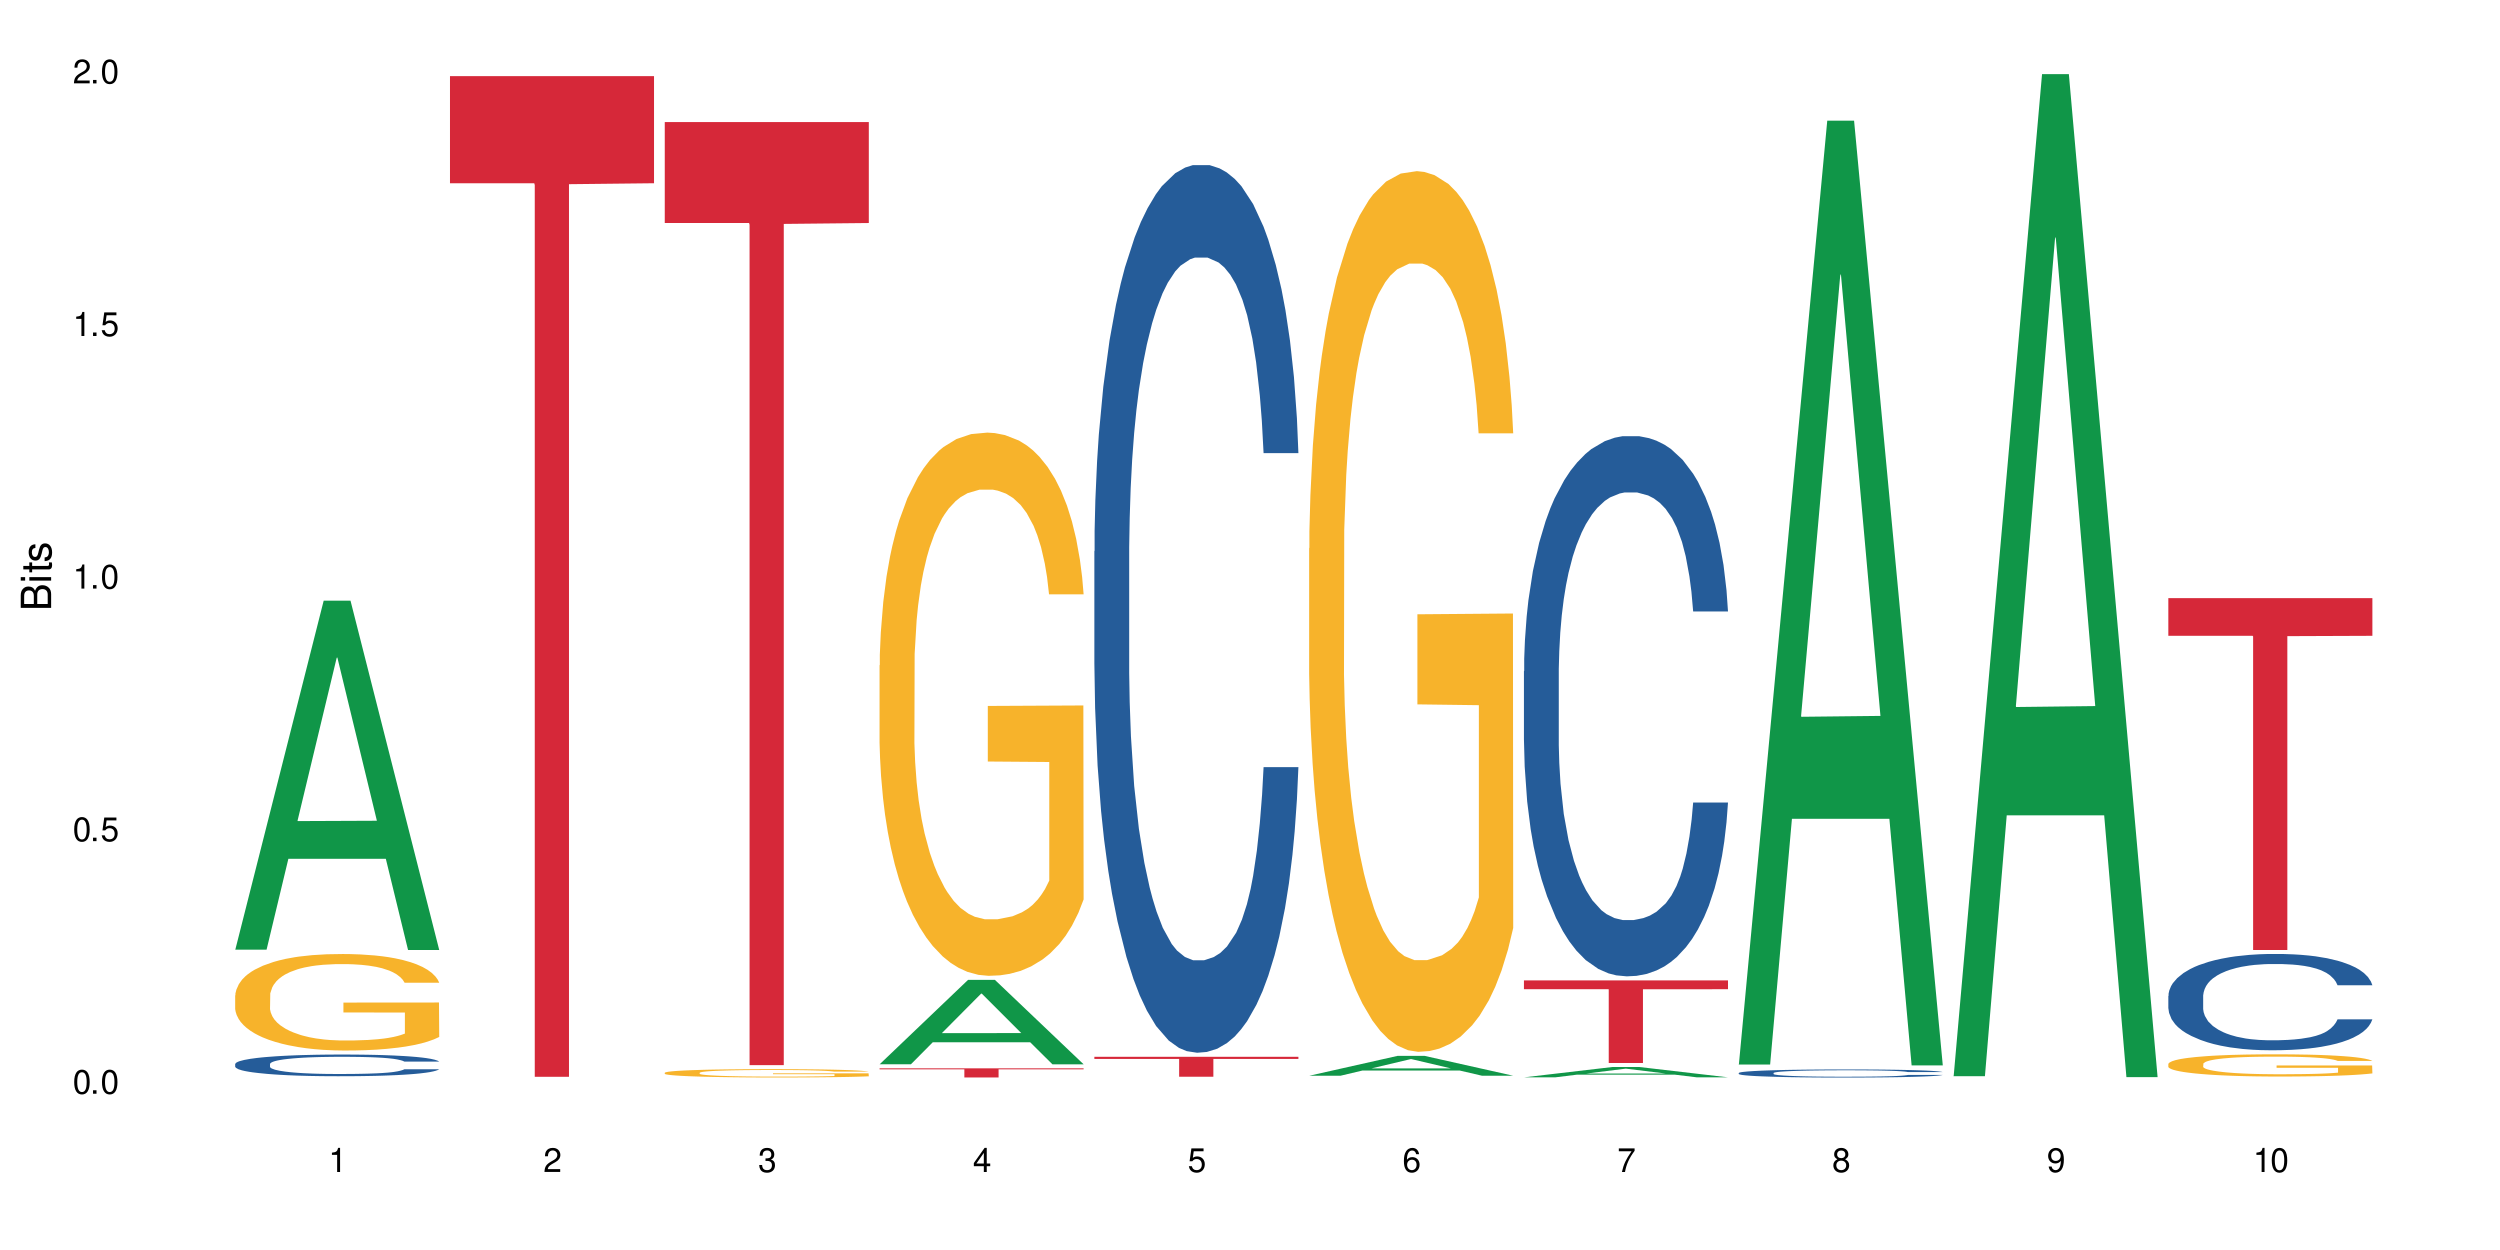
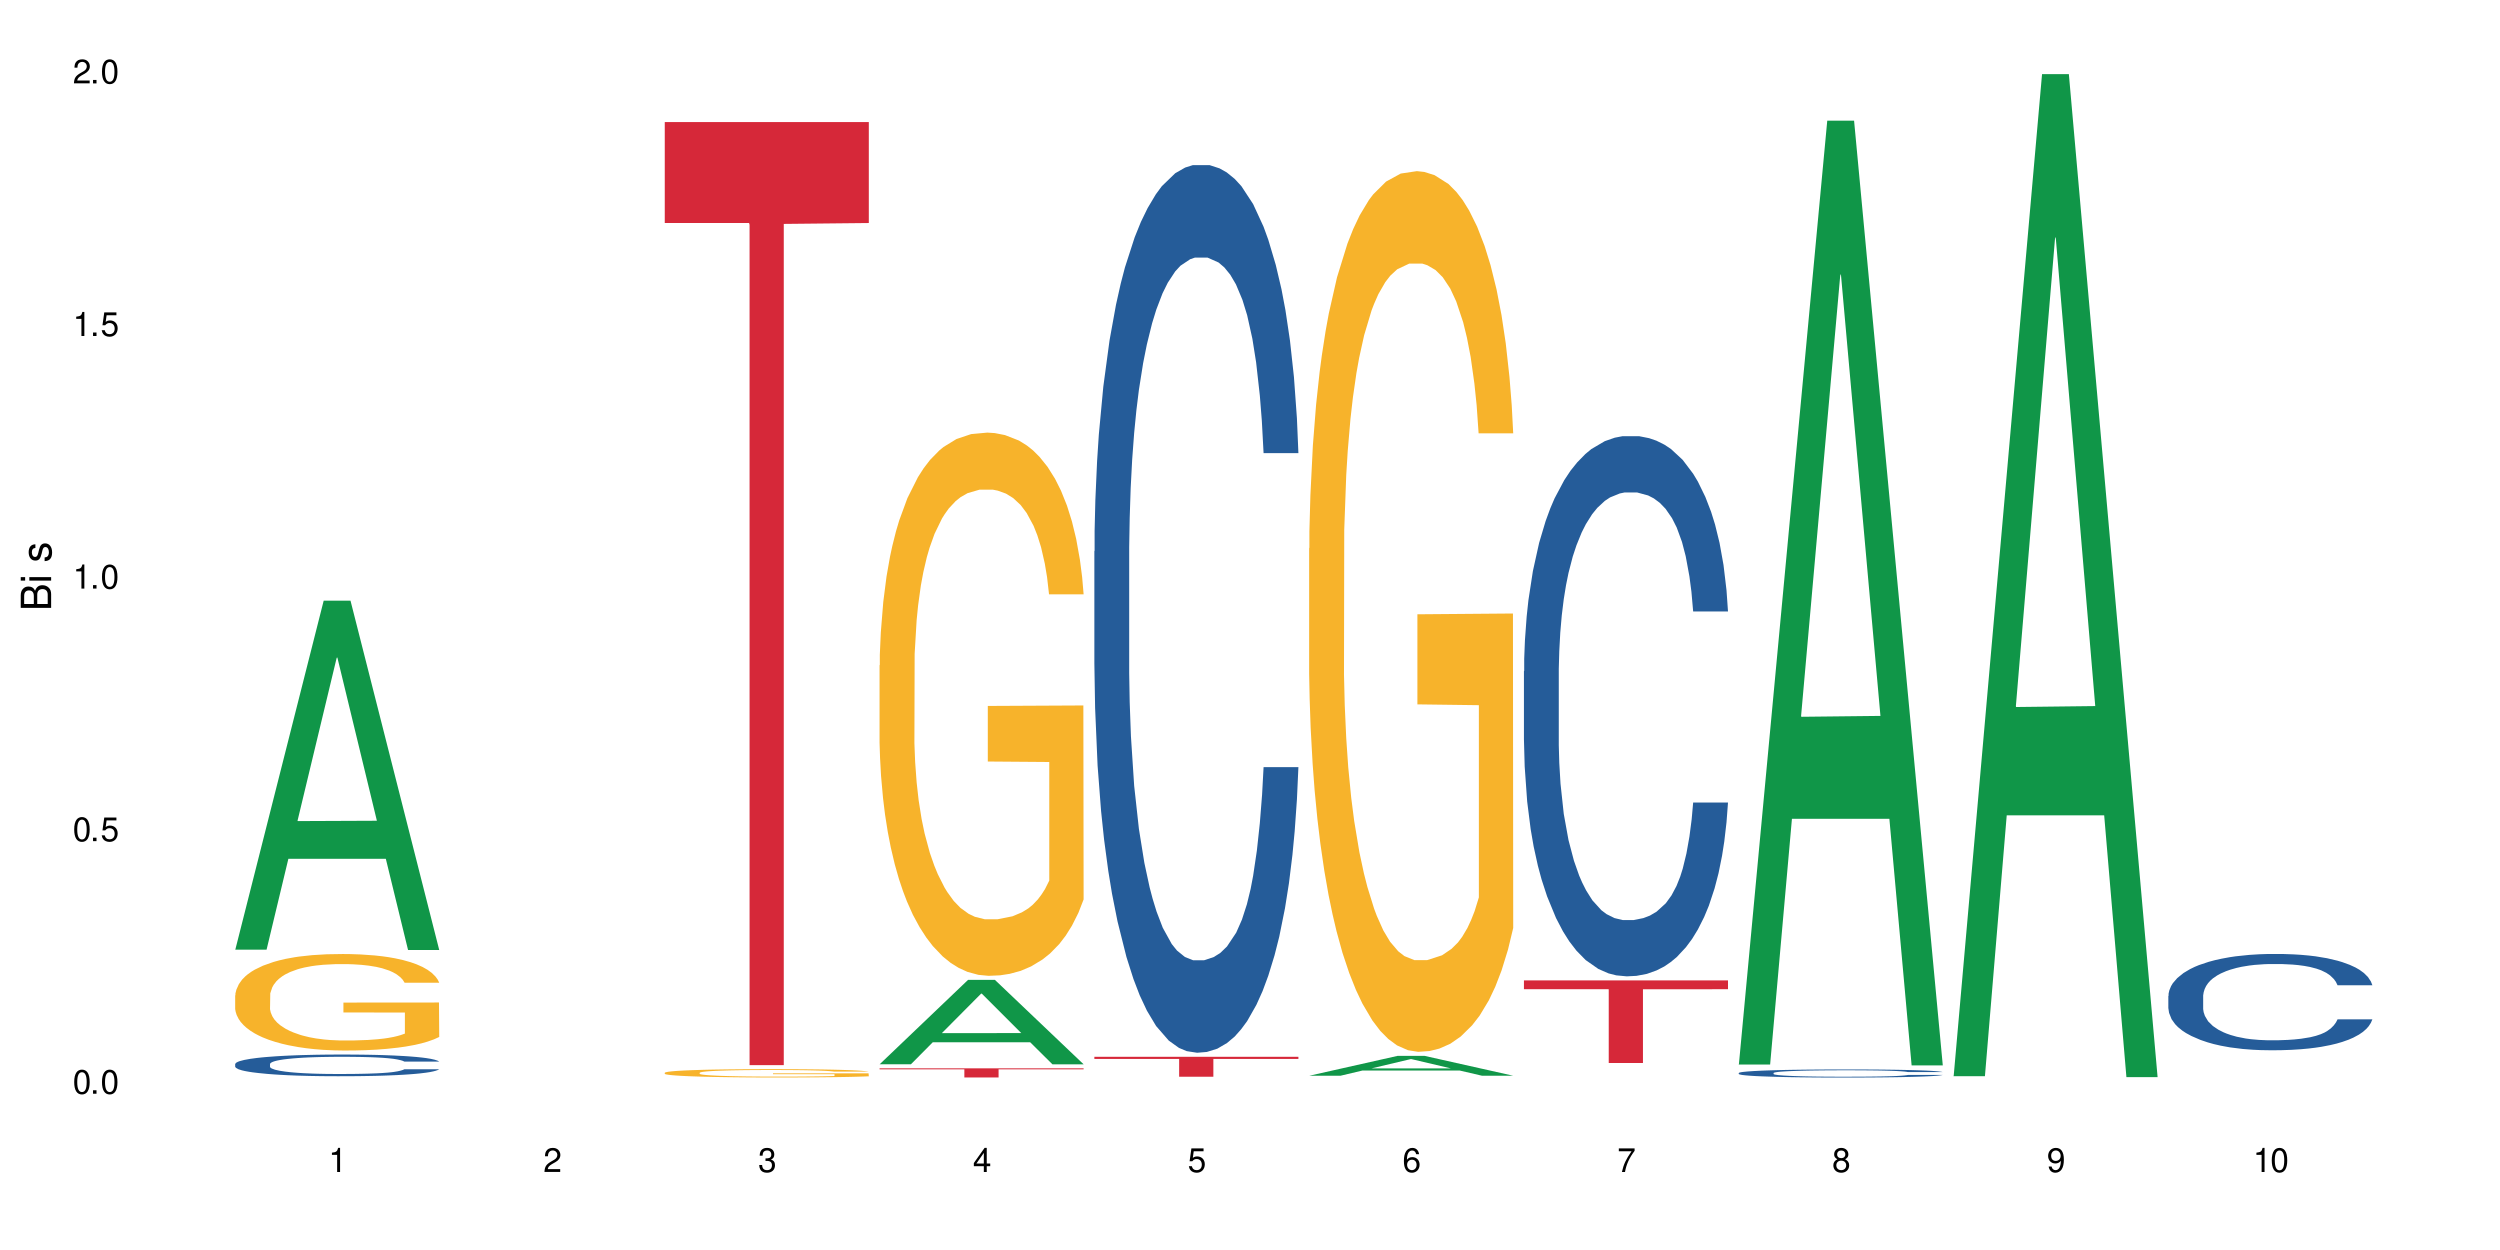
<svg xmlns="http://www.w3.org/2000/svg" xmlns:xlink="http://www.w3.org/1999/xlink" width="720" height="360" viewBox="0 0 720 360">
  <defs>
    <g>
      <g id="glyph-0-0">
</g>
      <g id="glyph-0-1">
        <path d="M 2.641 -6.938 C 2 -6.938 1.422 -6.656 1.078 -6.172 C 0.641 -5.562 0.406 -4.641 0.406 -3.359 C 0.406 -1.016 1.188 0.219 2.641 0.219 C 4.078 0.219 4.859 -1.016 4.859 -3.297 C 4.859 -4.641 4.656 -5.547 4.203 -6.172 C 3.844 -6.656 3.281 -6.938 2.641 -6.938 Z M 2.641 -6.188 C 3.547 -6.188 4 -5.25 4 -3.375 C 4 -1.406 3.562 -0.484 2.625 -0.484 C 1.734 -0.484 1.281 -1.438 1.281 -3.344 C 1.281 -5.25 1.734 -6.188 2.641 -6.188 Z M 2.641 -6.188 " />
      </g>
      <g id="glyph-0-2">
        <path d="M 1.828 -1 L 0.828 -1 L 0.828 0 L 1.828 0 Z M 1.828 -1 " />
      </g>
      <g id="glyph-0-3">
        <path d="M 4.562 -6.797 L 1.062 -6.797 L 0.547 -3.094 L 1.328 -3.094 C 1.719 -3.562 2.047 -3.734 2.578 -3.734 C 3.484 -3.734 4.062 -3.109 4.062 -2.094 C 4.062 -1.125 3.484 -0.531 2.578 -0.531 C 1.828 -0.531 1.375 -0.906 1.188 -1.672 L 0.328 -1.672 C 0.453 -1.109 0.547 -0.844 0.75 -0.594 C 1.125 -0.078 1.828 0.219 2.594 0.219 C 3.969 0.219 4.922 -0.781 4.922 -2.219 C 4.922 -3.562 4.031 -4.484 2.719 -4.484 C 2.25 -4.484 1.859 -4.359 1.469 -4.062 L 1.734 -5.969 L 4.562 -5.969 Z M 4.562 -6.797 " />
      </g>
      <g id="glyph-0-4">
        <path d="M 2.484 -4.938 L 2.484 0 L 3.328 0 L 3.328 -6.938 L 2.766 -6.938 C 2.469 -5.875 2.281 -5.734 0.984 -5.562 L 0.984 -4.938 Z M 2.484 -4.938 " />
      </g>
      <g id="glyph-0-5">
        <path d="M 4.859 -0.828 L 1.281 -0.828 C 1.359 -1.406 1.672 -1.781 2.5 -2.281 L 3.469 -2.828 C 4.406 -3.344 4.906 -4.062 4.906 -4.906 C 4.906 -5.484 4.672 -6.031 4.266 -6.406 C 3.859 -6.766 3.375 -6.938 2.719 -6.938 C 1.859 -6.938 1.219 -6.625 0.844 -6.031 C 0.609 -5.672 0.5 -5.234 0.484 -4.531 L 1.328 -4.531 C 1.359 -5.016 1.406 -5.281 1.531 -5.516 C 1.75 -5.938 2.188 -6.203 2.703 -6.203 C 3.469 -6.203 4.031 -5.641 4.031 -4.891 C 4.031 -4.344 3.719 -3.859 3.125 -3.516 L 2.234 -3 C 0.812 -2.172 0.406 -1.531 0.328 -0.016 L 4.859 -0.016 Z M 4.859 -0.828 " />
      </g>
      <g id="glyph-0-6">
        <path d="M 2.125 -3.188 L 2.578 -3.188 C 3.5 -3.188 3.984 -2.766 3.984 -1.922 C 3.984 -1.062 3.469 -0.531 2.594 -0.531 C 1.656 -0.531 1.203 -1 1.156 -2.016 L 0.312 -2.016 C 0.344 -1.453 0.438 -1.094 0.609 -0.781 C 0.953 -0.109 1.625 0.219 2.547 0.219 C 3.953 0.219 4.859 -0.625 4.859 -1.938 C 4.859 -2.828 4.516 -3.297 3.703 -3.594 C 4.344 -3.844 4.656 -4.328 4.656 -5.031 C 4.656 -6.219 3.875 -6.938 2.578 -6.938 C 1.203 -6.938 0.484 -6.172 0.453 -4.703 L 1.297 -4.703 C 1.312 -5.125 1.344 -5.359 1.453 -5.578 C 1.641 -5.969 2.062 -6.203 2.594 -6.203 C 3.344 -6.203 3.797 -5.75 3.797 -5 C 3.797 -4.516 3.609 -4.219 3.25 -4.047 C 3.016 -3.953 2.703 -3.922 2.125 -3.906 Z M 2.125 -3.188 " />
      </g>
      <g id="glyph-0-7">
        <path d="M 3.141 -1.672 L 3.141 0 L 3.984 0 L 3.984 -1.672 L 4.984 -1.672 L 4.984 -2.438 L 3.984 -2.438 L 3.984 -6.938 L 3.359 -6.938 L 0.266 -2.578 L 0.266 -1.672 Z M 3.141 -2.438 L 1 -2.438 L 3.141 -5.5 Z M 3.141 -2.438 " />
      </g>
      <g id="glyph-0-8">
-         <path d="M 4.781 -5.125 C 4.609 -6.266 3.891 -6.938 2.844 -6.938 C 2.094 -6.938 1.422 -6.578 1.031 -5.953 C 0.594 -5.266 0.406 -4.422 0.406 -3.172 C 0.406 -2 0.578 -1.25 0.984 -0.641 C 1.359 -0.078 1.953 0.219 2.703 0.219 C 3.984 0.219 4.922 -0.75 4.922 -2.094 C 4.922 -3.375 4.062 -4.281 2.844 -4.281 C 2.172 -4.281 1.641 -4.031 1.281 -3.516 C 1.281 -5.234 1.828 -6.188 2.797 -6.188 C 3.391 -6.188 3.797 -5.797 3.938 -5.125 Z M 2.734 -3.531 C 3.547 -3.531 4.062 -2.953 4.062 -2.031 C 4.062 -1.156 3.484 -0.531 2.703 -0.531 C 1.922 -0.531 1.328 -1.188 1.328 -2.078 C 1.328 -2.938 1.906 -3.531 2.734 -3.531 Z M 2.734 -3.531 " />
+         <path d="M 4.781 -5.125 C 4.609 -6.266 3.891 -6.938 2.844 -6.938 C 2.094 -6.938 1.422 -6.578 1.031 -5.953 C 0.594 -5.266 0.406 -4.422 0.406 -3.172 C 0.406 -2 0.578 -1.25 0.984 -0.641 C 1.359 -0.078 1.953 0.219 2.703 0.219 C 3.984 0.219 4.922 -0.75 4.922 -2.094 C 4.922 -3.375 4.062 -4.281 2.844 -4.281 C 2.172 -4.281 1.641 -4.031 1.281 -3.516 C 1.281 -5.234 1.828 -6.188 2.797 -6.188 C 3.391 -6.188 3.797 -5.797 3.938 -5.125 Z M 2.734 -3.531 C 3.547 -3.531 4.062 -2.953 4.062 -2.031 C 4.062 -1.156 3.484 -0.531 2.703 -0.531 C 1.922 -0.531 1.328 -1.188 1.328 -2.078 C 1.328 -2.938 1.906 -3.531 2.734 -3.531 M 2.734 -3.531 " />
      </g>
      <g id="glyph-0-9">
        <path d="M 4.984 -6.797 L 0.438 -6.797 L 0.438 -5.969 L 4.109 -5.969 C 2.5 -3.656 1.828 -2.234 1.328 0 L 2.219 0 C 2.594 -2.172 3.453 -4.047 4.984 -6.094 Z M 4.984 -6.797 " />
      </g>
      <g id="glyph-0-10">
        <path d="M 3.75 -3.656 C 4.469 -4.094 4.688 -4.438 4.688 -5.078 C 4.688 -6.172 3.844 -6.938 2.641 -6.938 C 1.438 -6.938 0.594 -6.172 0.594 -5.094 C 0.594 -4.438 0.812 -4.094 1.516 -3.656 C 0.734 -3.266 0.359 -2.703 0.359 -1.922 C 0.359 -0.656 1.281 0.219 2.641 0.219 C 3.984 0.219 4.922 -0.656 4.922 -1.922 C 4.922 -2.703 4.531 -3.266 3.75 -3.656 Z M 2.641 -6.188 C 3.359 -6.188 3.812 -5.75 3.812 -5.062 C 3.812 -4.406 3.344 -3.984 2.641 -3.984 C 1.922 -3.984 1.453 -4.406 1.453 -5.078 C 1.453 -5.75 1.922 -6.188 2.641 -6.188 Z M 2.641 -3.266 C 3.484 -3.266 4.062 -2.719 4.062 -1.906 C 4.062 -1.078 3.484 -0.531 2.625 -0.531 C 1.797 -0.531 1.219 -1.094 1.219 -1.906 C 1.219 -2.719 1.781 -3.266 2.641 -3.266 Z M 2.641 -3.266 " />
      </g>
      <g id="glyph-0-11">
        <path d="M 0.516 -1.578 C 0.672 -0.453 1.406 0.219 2.438 0.219 C 3.188 0.219 3.859 -0.141 4.266 -0.766 C 4.688 -1.453 4.891 -2.297 4.891 -3.547 C 4.891 -4.719 4.703 -5.453 4.312 -6.078 C 3.938 -6.641 3.344 -6.938 2.594 -6.938 C 1.297 -6.938 0.359 -5.969 0.359 -4.625 C 0.359 -3.344 1.234 -2.453 2.453 -2.453 C 3.094 -2.453 3.578 -2.672 4.016 -3.203 C 4 -1.484 3.469 -0.531 2.5 -0.531 C 1.906 -0.531 1.484 -0.906 1.359 -1.578 Z M 2.578 -6.203 C 3.375 -6.203 3.969 -5.531 3.969 -4.641 C 3.969 -3.797 3.391 -3.188 2.547 -3.188 C 1.734 -3.188 1.234 -3.766 1.234 -4.688 C 1.234 -5.562 1.797 -6.203 2.578 -6.203 Z M 2.578 -6.203 " />
      </g>
      <g id="glyph-1-0">
</g>
      <g id="glyph-1-1">
        <path d="M 0 -0.953 L 0 -4.891 C 0 -5.719 -0.234 -6.344 -0.734 -6.797 C -1.188 -7.234 -1.812 -7.469 -2.5 -7.469 C -3.547 -7.469 -4.188 -7 -4.625 -5.875 C -4.984 -6.688 -5.625 -7.094 -6.531 -7.094 C -7.172 -7.094 -7.734 -6.859 -8.141 -6.391 C -8.562 -5.922 -8.75 -5.344 -8.75 -4.5 L -8.75 -0.953 Z M -4.984 -2.062 L -7.766 -2.062 L -7.766 -4.219 C -7.766 -4.844 -7.688 -5.203 -7.453 -5.5 C -7.219 -5.812 -6.859 -5.969 -6.375 -5.969 C -5.891 -5.969 -5.531 -5.812 -5.297 -5.5 C -5.062 -5.203 -4.984 -4.844 -4.984 -4.219 Z M -0.984 -2.062 L -4 -2.062 L -4 -4.781 C -4 -5.766 -3.438 -6.359 -2.484 -6.359 C -1.547 -6.359 -0.984 -5.766 -0.984 -4.781 Z M -0.984 -2.062 " />
      </g>
      <g id="glyph-1-2">
        <path d="M -6.281 -1.797 L -6.281 -0.797 L 0 -0.797 L 0 -1.797 Z M -8.75 -1.797 L -8.75 -0.797 L -7.484 -0.797 L -7.484 -1.797 Z M -8.75 -1.797 " />
      </g>
      <g id="glyph-1-3">
-         <path d="M -6.281 -3.047 L -6.281 -2.016 L -8.016 -2.016 L -8.016 -1.016 L -6.281 -1.016 L -6.281 -0.172 L -5.469 -0.172 L -5.469 -1.016 L -0.719 -1.016 C -0.078 -1.016 0.281 -1.453 0.281 -2.234 C 0.281 -2.5 0.25 -2.719 0.188 -3.047 L -0.641 -3.047 C -0.609 -2.906 -0.594 -2.766 -0.594 -2.562 C -0.594 -2.141 -0.719 -2.016 -1.156 -2.016 L -5.469 -2.016 L -5.469 -3.047 Z M -6.281 -3.047 " />
-       </g>
+         </g>
      <g id="glyph-1-4">
        <path d="M -4.531 -5.25 C -5.766 -5.25 -6.469 -4.422 -6.469 -2.969 C -6.469 -1.516 -5.719 -0.562 -4.547 -0.562 C -3.562 -0.562 -3.094 -1.062 -2.734 -2.562 L -2.516 -3.484 C -2.344 -4.188 -2.094 -4.469 -1.641 -4.469 C -1.047 -4.469 -0.641 -3.875 -0.641 -3 C -0.641 -2.453 -0.797 -2 -1.062 -1.75 C -1.25 -1.594 -1.422 -1.531 -1.875 -1.469 L -1.875 -0.406 C -0.422 -0.453 0.281 -1.266 0.281 -2.922 C 0.281 -4.5 -0.5 -5.516 -1.719 -5.516 C -2.656 -5.516 -3.172 -4.984 -3.469 -3.734 L -3.703 -2.766 C -3.891 -1.953 -4.156 -1.609 -4.594 -1.609 C -5.188 -1.609 -5.547 -2.125 -5.547 -2.938 C -5.547 -3.75 -5.203 -4.172 -4.531 -4.203 Z M -4.531 -5.25 " />
      </g>
    </g>
  </defs>
  <rect x="-72" y="-36" width="864" height="432" fill="rgb(100%, 100%, 100%)" fill-opacity="1" />
  <path fill-rule="nonzero" fill="rgb(6.275%, 58.824%, 28.235%)" fill-opacity="1" d="M 67.73 273.5 L 67.793 273.406 L 93.223 172.988 L 100.945 172.988 L 126.5 273.598 L 117.52 273.598 L 111.117 247.336 L 83.051 247.336 L 76.773 273.5 L 67.73 273.5 L 85.75 236.473 L 108.543 236.375 L 97.176 189.426 L 97.051 189.332 L 96.926 189.617 L 85.688 236.375 L 85.75 236.473 Z M 67.73 273.5 " />
  <path fill-rule="nonzero" fill="rgb(14.51%, 36.078%, 60%)" fill-opacity="1" d="M 67.73 306.43 L 67.801 306.426 L 67.801 306.289 L 68.02 306.07 L 68.52 305.797 L 69.02 305.609 L 70.312 305.27 L 72.102 304.945 L 73.965 304.695 L 75.328 304.547 L 76.547 304.434 L 79.34 304.223 L 81.133 304.113 L 83.066 304.016 L 85.434 303.918 L 87.152 303.863 L 91.023 303.77 L 93.891 303.73 L 96.113 303.715 L 100.914 303.715 L 103.781 303.738 L 105.859 303.766 L 108.152 303.812 L 110.086 303.863 L 113.457 303.988 L 116.465 304.148 L 117.828 304.238 L 119.977 304.414 L 121.625 304.586 L 122.773 304.734 L 124.062 304.945 L 125.207 305.203 L 126.07 305.492 L 126.5 305.738 L 116.465 305.738 L 115.965 305.512 L 115.391 305.336 L 114.316 305.102 L 113.238 304.934 L 111.734 304.77 L 110.375 304.66 L 108.512 304.551 L 106.863 304.484 L 105.141 304.434 L 103.492 304.398 L 100.34 304.363 L 96.684 304.363 L 95.324 304.375 L 92.527 304.422 L 91.023 304.461 L 88.871 304.539 L 87.367 304.613 L 85.578 304.73 L 84.359 304.828 L 82.852 304.977 L 81.777 305.105 L 80.559 305.293 L 79.844 305.438 L 79.199 305.598 L 78.625 305.785 L 78.195 305.984 L 77.906 306.195 L 77.766 306.402 L 77.766 307.285 L 77.906 307.492 L 78.266 307.73 L 79.199 308.078 L 80.559 308.383 L 82.137 308.621 L 83.641 308.793 L 84.5 308.871 L 85.648 308.965 L 87.441 309.078 L 90.02 309.191 L 91.523 309.238 L 93.816 309.285 L 96.184 309.305 L 99.336 309.305 L 102.133 309.285 L 103.996 309.254 L 105.93 309.211 L 108.582 309.113 L 110.23 309.02 L 111.664 308.914 L 112.738 308.805 L 113.457 308.711 L 114.531 308.535 L 115.391 308.34 L 116.035 308.141 L 116.465 307.949 L 126.5 307.949 L 126.07 308.176 L 125.422 308.398 L 124.777 308.562 L 123.777 308.766 L 122.629 308.941 L 120.98 309.141 L 119.617 309.273 L 117.828 309.414 L 116.18 309.523 L 114.387 309.621 L 111.734 309.734 L 110.016 309.793 L 108.152 309.844 L 105.93 309.887 L 103.137 309.93 L 100.125 309.949 L 97.328 309.957 L 94.32 309.945 L 92.098 309.922 L 89.16 309.871 L 85.504 309.77 L 82.852 309.66 L 80.773 309.551 L 78.984 309.438 L 76.977 309.285 L 74.395 309.031 L 72.82 308.84 L 71.746 308.68 L 70.527 308.457 L 69.664 308.258 L 68.664 307.938 L 67.945 307.531 L 67.73 307.219 Z M 67.73 306.43 " />
  <path fill-rule="nonzero" fill="rgb(96.863%, 70.196%, 16.863%)" fill-opacity="1" d="M 67.73 286.664 L 67.801 286.637 L 67.801 286.129 L 68.09 284.988 L 68.805 283.414 L 69.738 282.117 L 70.742 281.102 L 71.387 280.57 L 72.461 279.809 L 73.395 279.25 L 75.758 278.109 L 78.77 277.043 L 80.418 276.586 L 82.281 276.152 L 84.93 275.672 L 86.148 275.492 L 89.875 275.086 L 94.105 274.832 L 98.762 274.758 L 100.914 274.781 L 103.852 274.883 L 107.863 275.164 L 110.16 275.418 L 111.949 275.672 L 113.812 276 L 116.105 276.508 L 118.258 277.117 L 119.977 277.727 L 121.695 278.488 L 123.129 279.301 L 124.348 280.188 L 125.422 281.254 L 126.07 282.145 L 126.5 283.031 L 116.535 283.031 L 115.965 282.145 L 115.32 281.457 L 114.242 280.621 L 113.168 280.012 L 112.094 279.527 L 110.086 278.867 L 108.367 278.461 L 106.215 278.109 L 104.137 277.879 L 101.773 277.727 L 100.34 277.676 L 96.543 277.676 L 93.102 277.855 L 91.094 278.059 L 89.66 278.262 L 87.656 278.641 L 86.438 278.945 L 85.719 279.148 L 83.57 279.934 L 82.137 280.645 L 81.348 281.129 L 80.344 281.891 L 79.629 282.574 L 78.84 283.59 L 78.41 284.352 L 77.836 286.078 L 77.766 290.648 L 77.98 291.613 L 78.41 292.652 L 78.984 293.566 L 79.844 294.531 L 80.703 295.266 L 82.207 296.258 L 83.496 296.918 L 84.5 297.348 L 86.438 298.035 L 87.227 298.262 L 89.09 298.719 L 91.023 299.074 L 93.387 299.379 L 95.18 299.531 L 98.047 299.66 L 101.703 299.66 L 106 299.508 L 108.727 299.305 L 110.59 299.102 L 111.809 298.922 L 113.312 298.645 L 114.387 298.391 L 115.391 298.109 L 116.609 297.68 L 116.609 291.613 L 98.906 291.586 L 98.906 288.742 L 126.426 288.719 L 126.5 298.645 L 124.992 299.328 L 123.129 299.988 L 121.34 300.496 L 119.477 300.93 L 116.824 301.41 L 114.672 301.715 L 111.375 302.07 L 108.367 302.301 L 105.215 302.453 L 102.418 302.527 L 99.121 302.555 L 96.184 302.504 L 93.031 302.352 L 90.52 302.148 L 88.227 301.895 L 85.934 301.562 L 83.066 301.031 L 81.203 300.598 L 79.27 300.066 L 77.336 299.43 L 75.613 298.746 L 74.469 298.211 L 73.32 297.602 L 72.102 296.84 L 70.957 295.977 L 70.098 295.191 L 69.309 294.305 L 68.734 293.465 L 68.16 292.324 L 67.875 291.41 L 67.73 290.621 Z M 67.73 286.664 " />
-   <path fill-rule="nonzero" fill="rgb(83.922%, 15.686%, 22.353%)" fill-opacity="1" d="M 129.594 21.926 L 188.359 21.926 L 188.359 52.773 L 163.867 53.047 L 163.867 310.113 L 154.012 310.113 L 154.012 53.316 L 153.871 52.773 L 129.594 52.773 Z M 129.594 21.926 " />
  <path fill-rule="nonzero" fill="rgb(96.863%, 70.196%, 16.863%)" fill-opacity="1" d="M 191.453 308.941 L 191.523 308.938 L 191.523 308.895 L 191.812 308.797 L 192.527 308.66 L 193.461 308.551 L 194.461 308.461 L 195.109 308.414 L 196.184 308.352 L 197.113 308.301 L 199.48 308.203 L 202.488 308.109 L 204.137 308.07 L 206 308.035 L 208.652 307.992 L 209.871 307.977 L 213.598 307.941 L 217.828 307.922 L 222.484 307.914 L 224.637 307.918 L 227.574 307.926 L 231.586 307.949 L 233.879 307.973 L 235.672 307.992 L 237.535 308.02 L 239.828 308.066 L 241.98 308.117 L 243.699 308.172 L 245.418 308.234 L 246.852 308.305 L 248.07 308.383 L 249.145 308.477 L 249.789 308.551 L 250.219 308.629 L 240.258 308.629 L 239.684 308.551 L 239.039 308.492 L 237.965 308.418 L 236.891 308.367 L 235.816 308.324 L 233.809 308.27 L 232.09 308.234 L 229.938 308.203 L 227.859 308.184 L 225.496 308.172 L 224.062 308.164 L 220.262 308.164 L 216.824 308.18 L 214.816 308.199 L 213.383 308.215 L 211.375 308.25 L 210.156 308.273 L 209.441 308.293 L 207.293 308.359 L 205.859 308.422 L 205.07 308.465 L 204.066 308.531 L 203.348 308.59 L 202.562 308.676 L 202.133 308.742 L 201.559 308.891 L 201.484 309.285 L 201.703 309.367 L 202.133 309.457 L 202.703 309.535 L 203.566 309.621 L 204.426 309.684 L 205.93 309.77 L 207.219 309.828 L 208.223 309.863 L 210.156 309.922 L 210.945 309.941 L 212.809 309.98 L 214.746 310.012 L 217.109 310.039 L 218.902 310.051 L 221.77 310.062 L 225.422 310.062 L 229.723 310.051 L 232.445 310.031 L 234.309 310.016 L 235.527 310 L 237.035 309.977 L 238.109 309.953 L 239.113 309.93 L 240.332 309.891 L 240.332 309.367 L 222.629 309.367 L 222.629 309.121 L 250.148 309.117 L 250.219 309.977 L 248.715 310.035 L 246.852 310.09 L 245.059 310.137 L 243.195 310.172 L 240.547 310.215 L 238.395 310.238 L 235.098 310.27 L 232.09 310.289 L 228.934 310.305 L 226.141 310.309 L 222.844 310.312 L 219.906 310.309 L 216.75 310.297 L 214.242 310.277 L 211.949 310.254 L 209.656 310.227 L 206.789 310.18 L 204.926 310.145 L 202.992 310.098 L 201.055 310.043 L 199.336 309.984 L 198.191 309.938 L 197.043 309.887 L 195.824 309.82 L 194.68 309.746 L 193.816 309.676 L 193.031 309.602 L 192.457 309.527 L 191.883 309.43 L 191.598 309.352 L 191.453 309.281 Z M 191.453 308.941 " />
  <path fill-rule="nonzero" fill="rgb(83.922%, 15.686%, 22.353%)" fill-opacity="1" d="M 191.453 35.16 L 250.219 35.16 L 250.219 64.23 L 225.727 64.488 L 225.727 306.754 L 215.875 306.754 L 215.875 64.742 L 215.73 64.23 L 191.453 64.23 Z M 191.453 35.16 " />
  <path fill-rule="nonzero" fill="rgb(6.275%, 58.824%, 28.235%)" fill-opacity="1" d="M 253.312 306.504 L 253.375 306.48 L 278.805 282.199 L 286.527 282.199 L 312.082 306.523 L 303.102 306.523 L 296.699 300.176 L 268.633 300.176 L 262.355 306.504 L 253.312 306.504 L 271.332 297.547 L 294.125 297.527 L 282.762 286.172 L 282.633 286.148 L 282.508 286.219 L 271.27 297.527 L 271.332 297.547 Z M 253.312 306.504 " />
  <path fill-rule="nonzero" fill="rgb(96.863%, 70.196%, 16.863%)" fill-opacity="1" d="M 253.312 191.598 L 253.387 191.457 L 253.387 188.598 L 253.672 182.168 L 254.387 173.309 L 255.32 166.023 L 256.324 160.309 L 256.969 157.309 L 258.043 153.023 L 258.977 149.879 L 261.34 143.449 L 264.352 137.449 L 266 134.875 L 267.863 132.449 L 270.516 129.734 L 271.73 128.734 L 275.461 126.445 L 279.688 125.02 L 284.348 124.59 L 286.496 124.73 L 289.434 125.305 L 293.449 126.875 L 295.742 128.305 L 297.531 129.734 L 299.395 131.59 L 301.691 134.449 L 303.84 137.875 L 305.559 141.305 L 307.281 145.594 L 308.715 150.164 L 309.93 155.164 L 311.008 161.164 L 311.652 166.168 L 312.082 171.168 L 302.121 171.168 L 301.547 166.168 L 300.902 162.309 L 299.824 157.594 L 298.75 154.164 L 297.676 151.449 L 295.668 147.734 L 293.949 145.449 L 291.801 143.449 L 289.723 142.164 L 287.355 141.305 L 285.922 141.02 L 282.125 141.02 L 278.684 142.02 L 276.676 143.164 L 275.242 144.305 L 273.238 146.449 L 272.02 148.164 L 271.301 149.309 L 269.152 153.734 L 267.719 157.738 L 266.93 160.453 L 265.926 164.738 L 265.211 168.594 L 264.422 174.309 L 263.992 178.598 L 263.418 188.312 L 263.348 214.031 L 263.562 219.457 L 263.992 225.316 L 264.566 230.461 L 265.426 235.891 L 266.285 240.031 L 267.789 245.605 L 269.082 249.32 L 270.082 251.75 L 272.02 255.605 L 272.809 256.891 L 274.672 259.465 L 276.605 261.465 L 278.973 263.18 L 280.762 264.035 L 283.629 264.75 L 287.285 264.75 L 291.586 263.895 L 294.309 262.75 L 296.172 261.605 L 297.391 260.605 L 298.895 259.035 L 299.969 257.605 L 300.973 256.035 L 302.191 253.605 L 302.191 219.457 L 284.488 219.316 L 284.488 203.312 L 312.008 203.172 L 312.082 259.035 L 310.578 262.895 L 308.715 266.609 L 306.922 269.465 L 305.059 271.895 L 302.406 274.609 L 300.258 276.324 L 296.961 278.324 L 293.949 279.609 L 290.797 280.465 L 288 280.895 L 284.703 281.039 L 281.766 280.754 L 278.613 279.895 L 276.105 278.75 L 273.812 277.324 L 271.516 275.465 L 268.652 272.465 L 266.789 270.035 L 264.852 267.035 L 262.918 263.465 L 261.195 259.605 L 260.051 256.605 L 258.902 253.176 L 257.684 248.891 L 256.539 244.031 L 255.68 239.605 L 254.891 234.602 L 254.316 229.887 L 253.742 223.461 L 253.457 218.316 L 253.312 213.887 Z M 253.312 191.598 " />
  <path fill-rule="nonzero" fill="rgb(83.922%, 15.686%, 22.353%)" fill-opacity="1" d="M 253.312 307.688 L 312.082 307.688 L 312.082 307.965 L 287.59 307.969 L 287.59 310.305 L 277.734 310.305 L 277.734 307.973 L 277.594 307.965 L 253.312 307.965 Z M 253.312 307.688 " />
  <path fill-rule="nonzero" fill="rgb(14.51%, 36.078%, 60%)" fill-opacity="1" d="M 315.176 158.781 L 315.246 158.551 L 315.246 152.941 L 315.461 144.062 L 315.961 132.844 L 316.465 125.133 L 317.754 111.348 L 319.547 98.027 L 321.41 87.746 L 322.77 81.668 L 323.988 76.996 L 326.785 68.348 L 328.578 63.91 L 330.512 59.938 L 332.875 55.965 L 334.598 53.629 L 338.465 49.891 L 341.332 48.254 L 343.555 47.551 L 348.355 47.551 L 351.223 48.488 L 353.301 49.656 L 355.594 51.523 L 357.531 53.629 L 360.898 58.77 L 363.91 65.312 L 365.27 69.051 L 367.422 76.293 L 369.07 83.305 L 370.215 89.379 L 371.504 98.027 L 372.652 108.543 L 373.512 120.461 L 373.941 130.508 L 363.91 130.508 L 363.406 121.16 L 362.832 113.918 L 361.758 104.336 L 360.684 97.559 L 359.18 90.781 L 357.816 86.344 L 355.953 81.902 L 354.305 79.098 L 352.586 76.996 L 350.938 75.594 L 347.785 74.191 L 344.129 74.191 L 342.766 74.66 L 339.973 76.527 L 338.465 78.164 L 336.316 81.434 L 334.812 84.473 L 333.02 89.148 L 331.801 93.121 L 330.297 99.195 L 329.223 104.57 L 328.004 112.281 L 327.285 118.121 L 326.641 124.664 L 326.066 132.379 L 325.637 140.555 L 325.352 149.203 L 325.207 157.613 L 325.207 193.836 L 325.352 202.246 L 325.711 212.062 L 326.641 226.316 L 328.004 238.699 L 329.578 248.516 L 331.086 255.523 L 331.945 258.797 L 333.09 262.535 L 334.883 267.211 L 337.465 271.883 L 338.969 273.754 L 341.262 275.621 L 343.625 276.555 L 346.781 276.555 L 349.574 275.621 L 351.438 274.453 L 353.375 272.582 L 356.023 268.609 L 357.672 264.871 L 359.105 260.434 L 360.184 255.992 L 360.898 252.254 L 361.973 245.012 L 362.832 237.066 L 363.48 228.887 L 363.91 220.941 L 373.941 220.941 L 373.512 230.289 L 372.867 239.402 L 372.223 246.18 L 371.219 254.355 L 370.07 261.602 L 368.422 269.781 L 367.062 275.152 L 365.27 280.996 L 363.621 285.438 L 361.832 289.41 L 359.18 294.082 L 357.457 296.418 L 355.594 298.523 L 353.375 300.391 L 350.578 302.027 L 347.57 302.961 L 344.773 303.195 L 341.762 302.727 L 339.543 301.793 L 336.602 299.691 L 332.949 295.484 L 330.297 291.043 L 328.219 286.605 L 326.426 281.93 L 324.418 275.621 L 321.84 265.34 L 320.262 257.395 L 319.188 250.852 L 317.969 241.738 L 317.109 233.559 L 316.105 220.473 L 315.391 203.883 L 315.176 191.031 Z M 315.176 158.781 " />
  <path fill-rule="nonzero" fill="rgb(83.922%, 15.686%, 22.353%)" fill-opacity="1" d="M 315.176 304.355 L 373.941 304.355 L 373.941 304.969 L 349.449 304.977 L 349.449 310.094 L 339.594 310.094 L 339.594 304.98 L 339.453 304.969 L 315.176 304.969 Z M 315.176 304.355 " />
  <path fill-rule="nonzero" fill="rgb(6.275%, 58.824%, 28.235%)" fill-opacity="1" d="M 377.035 309.809 L 377.098 309.805 L 402.527 304.086 L 410.25 304.086 L 435.805 309.812 L 426.824 309.812 L 420.422 308.32 L 392.355 308.32 L 386.078 309.809 L 377.035 309.809 L 395.055 307.699 L 417.848 307.695 L 406.48 305.023 L 406.355 305.016 L 406.23 305.031 L 394.992 307.695 L 395.055 307.699 Z M 377.035 309.809 " />
  <path fill-rule="nonzero" fill="rgb(96.863%, 70.196%, 16.863%)" fill-opacity="1" d="M 377.035 157.926 L 377.105 157.691 L 377.105 153.059 L 377.395 142.637 L 378.109 128.277 L 379.043 116.461 L 380.047 107.199 L 380.691 102.332 L 381.766 95.383 L 382.695 90.289 L 385.062 79.863 L 388.07 70.137 L 389.719 65.969 L 391.582 62.031 L 394.234 57.629 L 395.453 56.008 L 399.18 52.301 L 403.41 49.984 L 408.066 49.289 L 410.219 49.523 L 413.156 50.449 L 417.168 52.996 L 419.461 55.312 L 421.254 57.629 L 423.117 60.641 L 425.41 65.273 L 427.562 70.832 L 429.281 76.391 L 431 83.34 L 432.434 90.75 L 433.652 98.859 L 434.727 108.586 L 435.375 116.695 L 435.805 124.801 L 425.84 124.801 L 425.27 116.695 L 424.621 110.441 L 423.547 102.797 L 422.473 97.238 L 421.398 92.836 L 419.391 86.812 L 417.672 83.109 L 415.52 79.863 L 413.441 77.781 L 411.078 76.391 L 409.645 75.926 L 405.848 75.926 L 402.406 77.547 L 400.398 79.402 L 398.965 81.254 L 396.961 84.73 L 395.742 87.508 L 395.023 89.363 L 392.875 96.543 L 391.441 103.027 L 390.652 107.43 L 389.648 114.379 L 388.934 120.633 L 388.145 129.898 L 387.715 136.848 L 387.141 152.598 L 387.07 194.289 L 387.285 203.094 L 387.715 212.59 L 388.289 220.93 L 389.148 229.73 L 390.008 236.449 L 391.512 245.48 L 392.801 251.504 L 393.805 255.441 L 395.742 261.695 L 396.527 263.781 L 398.391 267.949 L 400.328 271.191 L 402.691 273.973 L 404.484 275.363 L 407.352 276.52 L 411.008 276.52 L 415.305 275.129 L 418.031 273.277 L 419.895 271.422 L 421.109 269.801 L 422.617 267.254 L 423.691 264.938 L 424.695 262.391 L 425.914 258.453 L 425.914 203.094 L 408.211 202.859 L 408.211 176.918 L 435.73 176.688 L 435.805 267.254 L 434.297 273.508 L 432.434 279.531 L 430.645 284.164 L 428.781 288.102 L 426.129 292.504 L 423.977 295.281 L 420.68 298.523 L 417.672 300.609 L 414.52 302 L 411.723 302.695 L 408.426 302.926 L 405.488 302.461 L 402.336 301.074 L 399.824 299.219 L 397.531 296.902 L 395.238 293.891 L 392.371 289.027 L 390.508 285.09 L 388.574 280.227 L 386.641 274.434 L 384.918 268.18 L 383.773 263.316 L 382.625 257.758 L 381.406 250.809 L 380.262 242.934 L 379.398 235.754 L 378.613 227.645 L 378.039 220 L 377.465 209.578 L 377.18 201.238 L 377.035 194.059 Z M 377.035 157.926 " />
-   <path fill-rule="nonzero" fill="rgb(6.275%, 58.824%, 28.235%)" fill-opacity="1" d="M 438.895 310.27 L 438.957 310.27 L 464.387 307.297 L 472.109 307.297 L 497.664 310.273 L 488.688 310.273 L 482.281 309.496 L 454.215 309.496 L 447.938 310.27 L 438.895 310.27 L 456.914 309.176 L 479.707 309.172 L 468.344 307.785 L 468.219 307.781 L 468.09 307.789 L 456.852 309.172 L 456.914 309.176 Z M 438.895 310.27 " />
  <path fill-rule="nonzero" fill="rgb(14.51%, 36.078%, 60%)" fill-opacity="1" d="M 438.895 193.312 L 438.969 193.168 L 438.969 189.758 L 439.184 184.355 L 439.684 177.527 L 440.188 172.836 L 441.477 164.445 L 443.27 156.34 L 445.133 150.086 L 446.492 146.387 L 447.711 143.543 L 450.508 138.281 L 452.297 135.582 L 454.234 133.164 L 456.598 130.746 L 458.316 129.324 L 462.188 127.051 L 465.055 126.055 L 467.277 125.625 L 472.078 125.625 L 474.945 126.195 L 477.023 126.906 L 479.316 128.043 L 481.254 129.324 L 484.621 132.453 L 487.629 136.434 L 488.992 138.707 L 491.141 143.117 L 492.789 147.383 L 493.938 151.078 L 495.227 156.34 L 496.375 162.738 L 497.234 169.992 L 497.664 176.105 L 487.629 176.105 L 487.129 170.418 L 486.555 166.012 L 485.48 160.18 L 484.406 156.059 L 482.898 151.934 L 481.539 149.23 L 479.676 146.531 L 478.027 144.824 L 476.309 143.543 L 474.66 142.691 L 471.504 141.836 L 467.852 141.836 L 466.488 142.121 L 463.691 143.258 L 462.188 144.254 L 460.039 146.246 L 458.535 148.094 L 456.742 150.938 L 455.523 153.355 L 454.02 157.051 L 452.941 160.324 L 451.727 165.016 L 451.008 168.57 L 450.363 172.551 L 449.789 177.242 L 449.359 182.219 L 449.074 187.48 L 448.93 192.602 L 448.93 214.641 L 449.074 219.762 L 449.43 225.73 L 450.363 234.406 L 451.727 241.941 L 453.301 247.914 L 454.805 252.18 L 455.668 254.172 L 456.812 256.445 L 458.605 259.289 L 461.184 262.133 L 462.691 263.273 L 464.984 264.41 L 467.348 264.977 L 470.5 264.977 L 473.297 264.41 L 475.16 263.699 L 477.094 262.562 L 479.746 260.145 L 481.395 257.867 L 482.828 255.168 L 483.902 252.465 L 484.621 250.191 L 485.695 245.781 L 486.555 240.949 L 487.199 235.969 L 487.629 231.137 L 497.664 231.137 L 497.234 236.824 L 496.59 242.371 L 495.945 246.492 L 494.941 251.469 L 493.793 255.879 L 492.145 260.855 L 490.785 264.125 L 488.992 267.68 L 487.344 270.383 L 485.551 272.801 L 482.898 275.645 L 481.18 277.066 L 479.316 278.344 L 477.094 279.48 L 474.301 280.477 L 471.289 281.047 L 468.496 281.188 L 465.484 280.902 L 463.262 280.336 L 460.324 279.055 L 456.668 276.496 L 454.02 273.793 L 451.941 271.094 L 450.148 268.25 L 448.141 264.41 L 445.562 258.152 L 443.984 253.316 L 442.91 249.336 L 441.691 243.793 L 440.832 238.812 L 439.828 230.852 L 439.109 220.754 L 438.895 212.934 Z M 438.895 193.312 " />
  <path fill-rule="nonzero" fill="rgb(83.922%, 15.686%, 22.353%)" fill-opacity="1" d="M 438.895 282.348 L 497.664 282.348 L 497.664 284.895 L 473.172 284.918 L 473.172 306.137 L 463.316 306.137 L 463.316 284.941 L 463.176 284.895 L 438.895 284.895 Z M 438.895 282.348 " />
  <path fill-rule="nonzero" fill="rgb(6.275%, 58.824%, 28.235%)" fill-opacity="1" d="M 500.758 306.586 L 500.82 306.328 L 526.25 34.75 L 533.973 34.75 L 559.523 306.84 L 550.547 306.84 L 544.141 235.816 L 516.078 235.816 L 509.797 306.586 L 500.758 306.586 L 518.777 206.434 L 541.566 206.18 L 530.203 79.203 L 530.078 78.949 L 529.953 79.715 L 518.715 206.18 L 518.777 206.434 Z M 500.758 306.586 " />
  <path fill-rule="nonzero" fill="rgb(14.51%, 36.078%, 60%)" fill-opacity="1" d="M 500.758 309.016 L 500.828 309.016 L 500.828 308.965 L 501.043 308.883 L 501.547 308.781 L 502.047 308.711 L 503.336 308.582 L 505.129 308.461 L 506.992 308.367 L 508.355 308.312 L 509.57 308.27 L 512.367 308.191 L 514.16 308.148 L 516.094 308.113 L 518.461 308.078 L 520.18 308.055 L 524.051 308.023 L 526.914 308.008 L 529.137 308 L 533.938 308 L 536.805 308.008 L 538.883 308.02 L 541.18 308.035 L 543.113 308.055 L 546.48 308.102 L 549.492 308.164 L 550.852 308.195 L 553.004 308.262 L 554.652 308.328 L 555.797 308.383 L 557.09 308.461 L 558.234 308.559 L 559.094 308.668 L 559.523 308.758 L 549.492 308.758 L 548.988 308.672 L 548.418 308.605 L 547.34 308.52 L 546.266 308.457 L 544.762 308.395 L 543.398 308.355 L 541.535 308.312 L 539.887 308.289 L 538.168 308.27 L 536.52 308.258 L 533.367 308.242 L 529.711 308.242 L 528.348 308.25 L 525.555 308.266 L 524.051 308.281 L 521.898 308.309 L 520.395 308.336 L 518.602 308.379 L 517.383 308.418 L 515.879 308.473 L 514.805 308.52 L 513.586 308.594 L 512.867 308.645 L 512.223 308.703 L 511.652 308.777 L 511.219 308.852 L 510.934 308.93 L 510.789 309.008 L 510.789 309.336 L 510.934 309.414 L 511.293 309.504 L 512.223 309.633 L 513.586 309.746 L 515.164 309.836 L 516.668 309.898 L 517.527 309.93 L 518.676 309.965 L 520.465 310.008 L 523.047 310.051 L 524.551 310.066 L 526.844 310.082 L 529.211 310.094 L 532.363 310.094 L 535.156 310.082 L 537.02 310.074 L 538.957 310.055 L 541.609 310.02 L 543.258 309.984 L 544.691 309.945 L 545.766 309.906 L 546.48 309.871 L 547.555 309.805 L 548.418 309.73 L 549.062 309.656 L 549.492 309.586 L 559.523 309.586 L 559.094 309.668 L 558.449 309.754 L 557.805 309.816 L 556.801 309.891 L 555.656 309.957 L 554.008 310.031 L 552.645 310.078 L 550.852 310.133 L 549.203 310.172 L 547.414 310.211 L 544.762 310.254 L 543.043 310.273 L 541.18 310.293 L 538.957 310.309 L 536.16 310.324 L 533.152 310.332 L 530.355 310.336 L 527.348 310.332 L 525.125 310.324 L 522.188 310.305 L 518.531 310.266 L 515.879 310.227 L 513.801 310.184 L 512.008 310.141 L 510.004 310.082 L 507.422 309.988 L 505.844 309.918 L 504.77 309.859 L 503.551 309.773 L 502.691 309.699 L 501.688 309.582 L 500.973 309.43 L 500.758 309.312 Z M 500.758 309.016 " />
  <path fill-rule="nonzero" fill="rgb(6.275%, 58.824%, 28.235%)" fill-opacity="1" d="M 562.617 309.941 L 562.68 309.668 L 588.109 21.355 L 595.832 21.355 L 621.387 310.211 L 612.406 310.211 L 606.004 234.812 L 577.938 234.812 L 571.66 309.941 L 562.617 309.941 L 580.637 203.621 L 603.43 203.348 L 592.066 68.547 L 591.938 68.277 L 591.812 69.09 L 580.574 203.348 L 580.637 203.621 Z M 562.617 309.941 " />
  <path fill-rule="nonzero" fill="rgb(14.51%, 36.078%, 60%)" fill-opacity="1" d="M 624.48 286.82 L 624.551 286.793 L 624.551 286.188 L 624.766 285.223 L 625.266 284.008 L 625.77 283.172 L 627.059 281.676 L 628.852 280.23 L 630.715 279.117 L 632.074 278.457 L 633.293 277.949 L 636.09 277.012 L 637.879 276.531 L 639.816 276.102 L 642.18 275.668 L 643.902 275.414 L 647.77 275.012 L 650.637 274.832 L 652.859 274.758 L 657.66 274.758 L 660.527 274.859 L 662.605 274.984 L 664.898 275.188 L 666.836 275.414 L 670.203 275.973 L 673.215 276.684 L 674.574 277.09 L 676.727 277.875 L 678.375 278.633 L 679.52 279.293 L 680.809 280.23 L 681.957 281.371 L 682.816 282.664 L 683.246 283.754 L 673.215 283.754 L 672.711 282.738 L 672.137 281.953 L 671.062 280.914 L 669.988 280.18 L 668.484 279.445 L 667.121 278.965 L 665.258 278.48 L 663.609 278.18 L 661.891 277.949 L 660.242 277.797 L 657.086 277.645 L 653.434 277.645 L 652.07 277.695 L 649.277 277.898 L 647.77 278.078 L 645.621 278.43 L 644.117 278.762 L 642.324 279.27 L 641.105 279.699 L 639.602 280.355 L 638.527 280.941 L 637.309 281.777 L 636.59 282.41 L 635.945 283.121 L 635.371 283.957 L 634.941 284.844 L 634.656 285.781 L 634.512 286.691 L 634.512 290.621 L 634.656 291.535 L 635.016 292.598 L 635.945 294.145 L 637.309 295.488 L 638.883 296.551 L 640.391 297.312 L 641.25 297.668 L 642.395 298.07 L 644.188 298.578 L 646.766 299.086 L 648.273 299.289 L 650.566 299.492 L 652.93 299.594 L 656.086 299.594 L 658.879 299.492 L 660.742 299.363 L 662.68 299.16 L 665.328 298.73 L 666.977 298.324 L 668.41 297.844 L 669.488 297.363 L 670.203 296.957 L 671.277 296.172 L 672.137 295.309 L 672.781 294.422 L 673.215 293.562 L 683.246 293.562 L 682.816 294.574 L 682.172 295.562 L 681.527 296.297 L 680.523 297.184 L 679.375 297.969 L 677.727 298.855 L 676.367 299.441 L 674.574 300.074 L 672.926 300.555 L 671.133 300.984 L 668.484 301.492 L 666.762 301.746 L 664.898 301.973 L 662.68 302.176 L 659.883 302.355 L 656.871 302.457 L 654.078 302.48 L 651.066 302.43 L 648.848 302.328 L 645.906 302.102 L 642.254 301.645 L 639.602 301.164 L 637.523 300.684 L 635.73 300.176 L 633.723 299.492 L 631.145 298.375 L 629.566 297.516 L 628.492 296.805 L 627.273 295.816 L 626.414 294.93 L 625.41 293.512 L 624.695 291.711 L 624.48 290.316 Z M 624.48 286.82 " />
-   <path fill-rule="nonzero" fill="rgb(96.863%, 70.196%, 16.863%)" fill-opacity="1" d="M 624.48 306.383 L 624.551 306.379 L 624.551 306.262 L 624.836 306 L 625.555 305.637 L 626.484 305.336 L 627.488 305.105 L 628.133 304.98 L 629.207 304.805 L 630.141 304.676 L 632.504 304.414 L 635.516 304.168 L 637.164 304.062 L 639.027 303.965 L 641.68 303.852 L 642.898 303.812 L 646.625 303.719 L 650.852 303.66 L 655.512 303.641 L 657.66 303.648 L 660.598 303.672 L 664.613 303.734 L 666.906 303.793 L 668.699 303.852 L 670.562 303.93 L 672.855 304.047 L 675.004 304.188 L 676.727 304.324 L 678.445 304.5 L 679.879 304.688 L 681.098 304.895 L 682.172 305.141 L 682.816 305.344 L 683.246 305.547 L 673.285 305.547 L 672.711 305.344 L 672.066 305.188 L 670.992 304.992 L 669.918 304.852 L 668.84 304.742 L 666.836 304.59 L 665.113 304.496 L 662.965 304.414 L 660.887 304.359 L 658.52 304.324 L 657.086 304.312 L 653.289 304.312 L 649.848 304.355 L 647.844 304.402 L 646.41 304.449 L 644.402 304.535 L 643.184 304.605 L 642.469 304.652 L 640.316 304.836 L 638.883 305 L 638.098 305.109 L 637.094 305.285 L 636.375 305.441 L 635.586 305.676 L 635.156 305.852 L 634.586 306.25 L 634.512 307.301 L 634.727 307.523 L 635.156 307.766 L 635.73 307.973 L 636.59 308.195 L 637.449 308.367 L 638.957 308.594 L 640.246 308.746 L 641.25 308.848 L 643.184 309.004 L 643.973 309.055 L 645.836 309.16 L 647.77 309.242 L 650.137 309.312 L 651.926 309.348 L 654.793 309.379 L 658.449 309.379 L 662.75 309.344 L 665.473 309.297 L 667.336 309.25 L 668.555 309.207 L 670.059 309.145 L 671.133 309.086 L 672.137 309.02 L 673.355 308.922 L 673.355 307.523 L 655.656 307.52 L 655.656 306.863 L 683.176 306.859 L 683.246 309.145 L 681.742 309.301 L 679.879 309.453 L 678.086 309.57 L 676.223 309.672 L 673.57 309.781 L 671.422 309.852 L 668.125 309.934 L 665.113 309.984 L 661.961 310.02 L 659.168 310.039 L 655.871 310.043 L 652.93 310.031 L 649.777 309.996 L 647.27 309.949 L 644.977 309.891 L 642.684 309.816 L 639.816 309.695 L 637.953 309.594 L 636.016 309.473 L 634.082 309.324 L 632.363 309.168 L 631.215 309.043 L 630.07 308.902 L 628.852 308.73 L 627.703 308.531 L 626.844 308.348 L 626.055 308.145 L 625.48 307.953 L 624.91 307.688 L 624.621 307.477 L 624.48 307.297 Z M 624.48 306.383 " />
-   <path fill-rule="nonzero" fill="rgb(83.922%, 15.686%, 22.353%)" fill-opacity="1" d="M 624.48 172.27 L 683.246 172.27 L 683.246 183.113 L 658.754 183.211 L 658.754 273.598 L 648.898 273.598 L 648.898 183.305 L 648.758 183.113 L 624.48 183.113 Z M 624.48 172.27 " />
  <g fill="rgb(0%, 0%, 0%)" fill-opacity="1">
    <use xlink:href="#glyph-0-1" x="20.965" y="314.993" />
    <use xlink:href="#glyph-0-2" x="25.965" y="314.993" />
    <use xlink:href="#glyph-0-1" x="28.965" y="314.993" />
  </g>
  <g fill="rgb(0%, 0%, 0%)" fill-opacity="1">
    <use xlink:href="#glyph-0-1" x="20.965" y="242.251" />
    <use xlink:href="#glyph-0-2" x="25.965" y="242.251" />
    <use xlink:href="#glyph-0-3" x="28.965" y="242.251" />
  </g>
  <g fill="rgb(0%, 0%, 0%)" fill-opacity="1">
    <use xlink:href="#glyph-0-4" x="20.965" y="169.509" />
    <use xlink:href="#glyph-0-2" x="25.965" y="169.509" />
    <use xlink:href="#glyph-0-1" x="28.965" y="169.509" />
  </g>
  <g fill="rgb(0%, 0%, 0%)" fill-opacity="1">
    <use xlink:href="#glyph-0-4" x="20.965" y="96.767" />
    <use xlink:href="#glyph-0-2" x="25.965" y="96.767" />
    <use xlink:href="#glyph-0-3" x="28.965" y="96.767" />
  </g>
  <g fill="rgb(0%, 0%, 0%)" fill-opacity="1">
    <use xlink:href="#glyph-0-5" x="20.965" y="24.024" />
    <use xlink:href="#glyph-0-2" x="25.965" y="24.024" />
    <use xlink:href="#glyph-0-1" x="28.965" y="24.024" />
  </g>
  <g fill="rgb(0%, 0%, 0%)" fill-opacity="1">
    <use xlink:href="#glyph-0-4" x="94.613" y="337.532" />
  </g>
  <g fill="rgb(0%, 0%, 0%)" fill-opacity="1">
    <use xlink:href="#glyph-0-5" x="156.477" y="337.532" />
  </g>
  <g fill="rgb(0%, 0%, 0%)" fill-opacity="1">
    <use xlink:href="#glyph-0-6" x="218.336" y="337.532" />
  </g>
  <g fill="rgb(0%, 0%, 0%)" fill-opacity="1">
    <use xlink:href="#glyph-0-7" x="280.199" y="337.532" />
  </g>
  <g fill="rgb(0%, 0%, 0%)" fill-opacity="1">
    <use xlink:href="#glyph-0-3" x="342.059" y="337.532" />
  </g>
  <g fill="rgb(0%, 0%, 0%)" fill-opacity="1">
    <use xlink:href="#glyph-0-8" x="403.918" y="337.532" />
  </g>
  <g fill="rgb(0%, 0%, 0%)" fill-opacity="1">
    <use xlink:href="#glyph-0-9" x="465.781" y="337.532" />
  </g>
  <g fill="rgb(0%, 0%, 0%)" fill-opacity="1">
    <use xlink:href="#glyph-0-10" x="527.641" y="337.532" />
  </g>
  <g fill="rgb(0%, 0%, 0%)" fill-opacity="1">
    <use xlink:href="#glyph-0-11" x="589.5" y="337.532" />
  </g>
  <g fill="rgb(0%, 0%, 0%)" fill-opacity="1">
    <use xlink:href="#glyph-0-4" x="648.863" y="337.532" />
    <use xlink:href="#glyph-0-1" x="653.863" y="337.532" />
  </g>
  <g fill="rgb(0%, 0%, 0%)" fill-opacity="1">
    <use xlink:href="#glyph-1-1" x="14.725" y="176.012" />
    <use xlink:href="#glyph-1-2" x="14.725" y="168.012" />
    <use xlink:href="#glyph-1-3" x="14.725" y="165.012" />
    <use xlink:href="#glyph-1-4" x="14.725" y="162.012" />
  </g>
</svg>